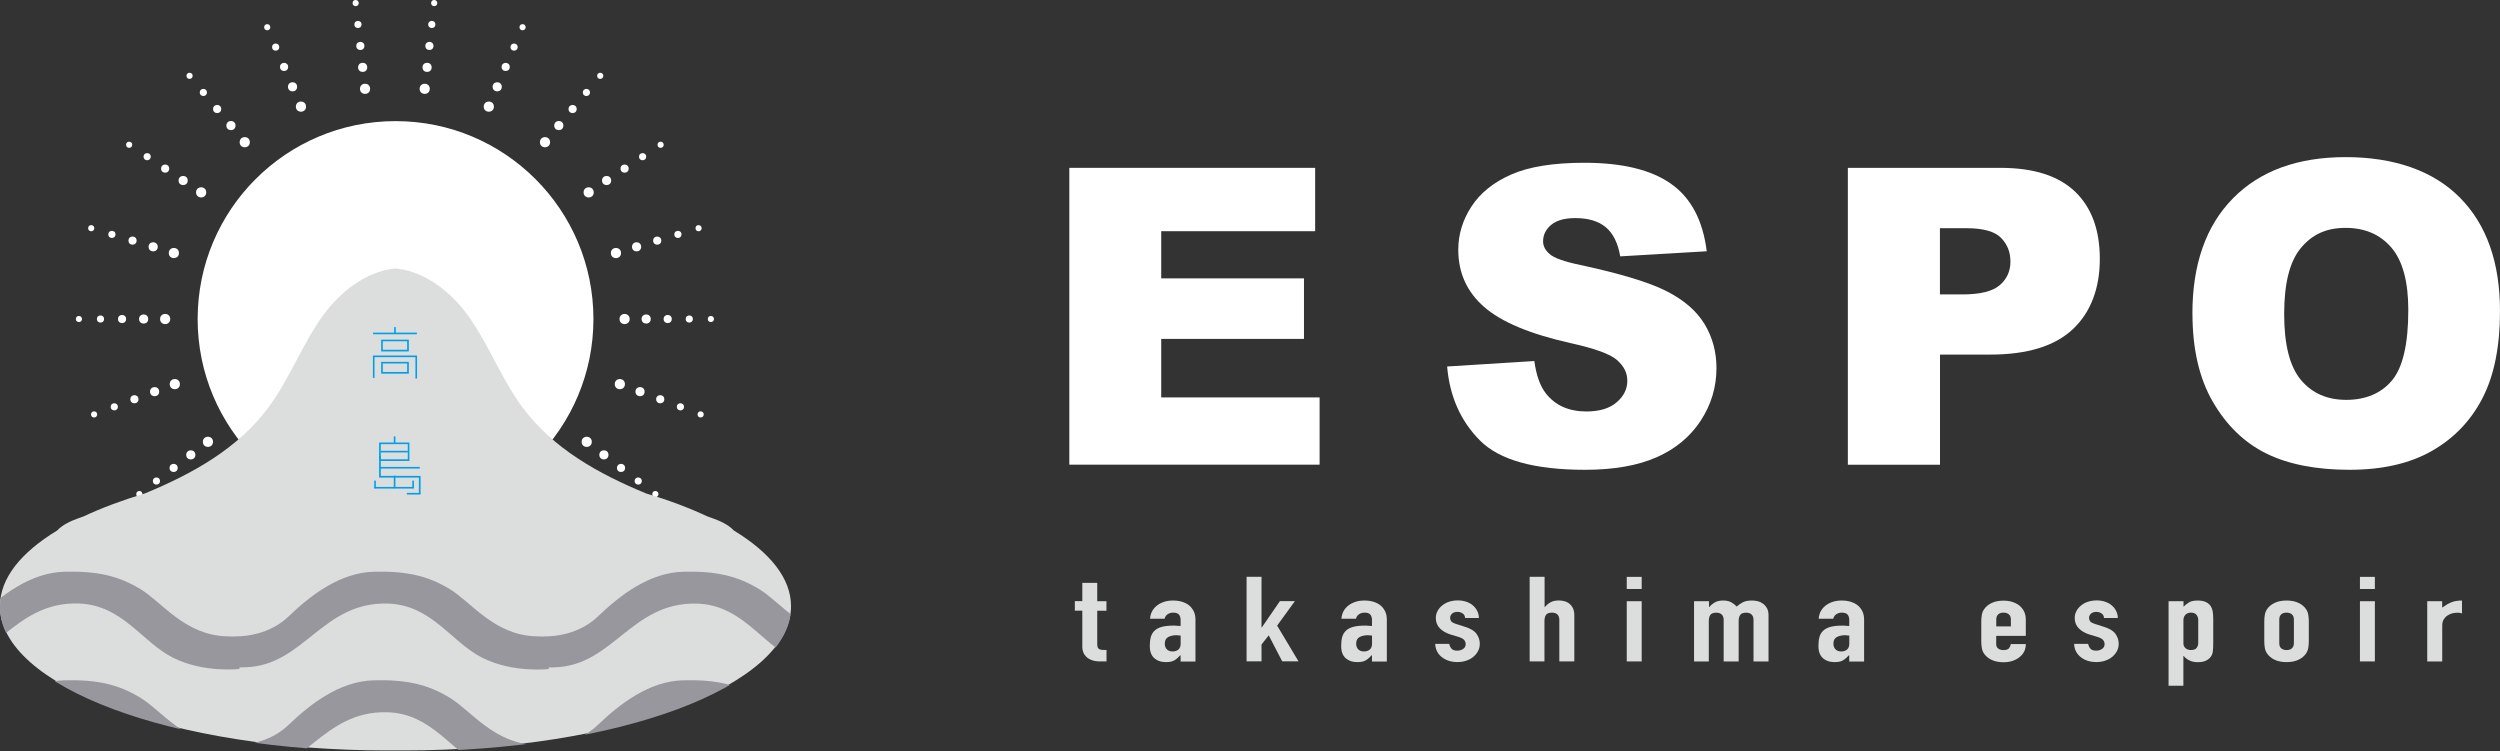
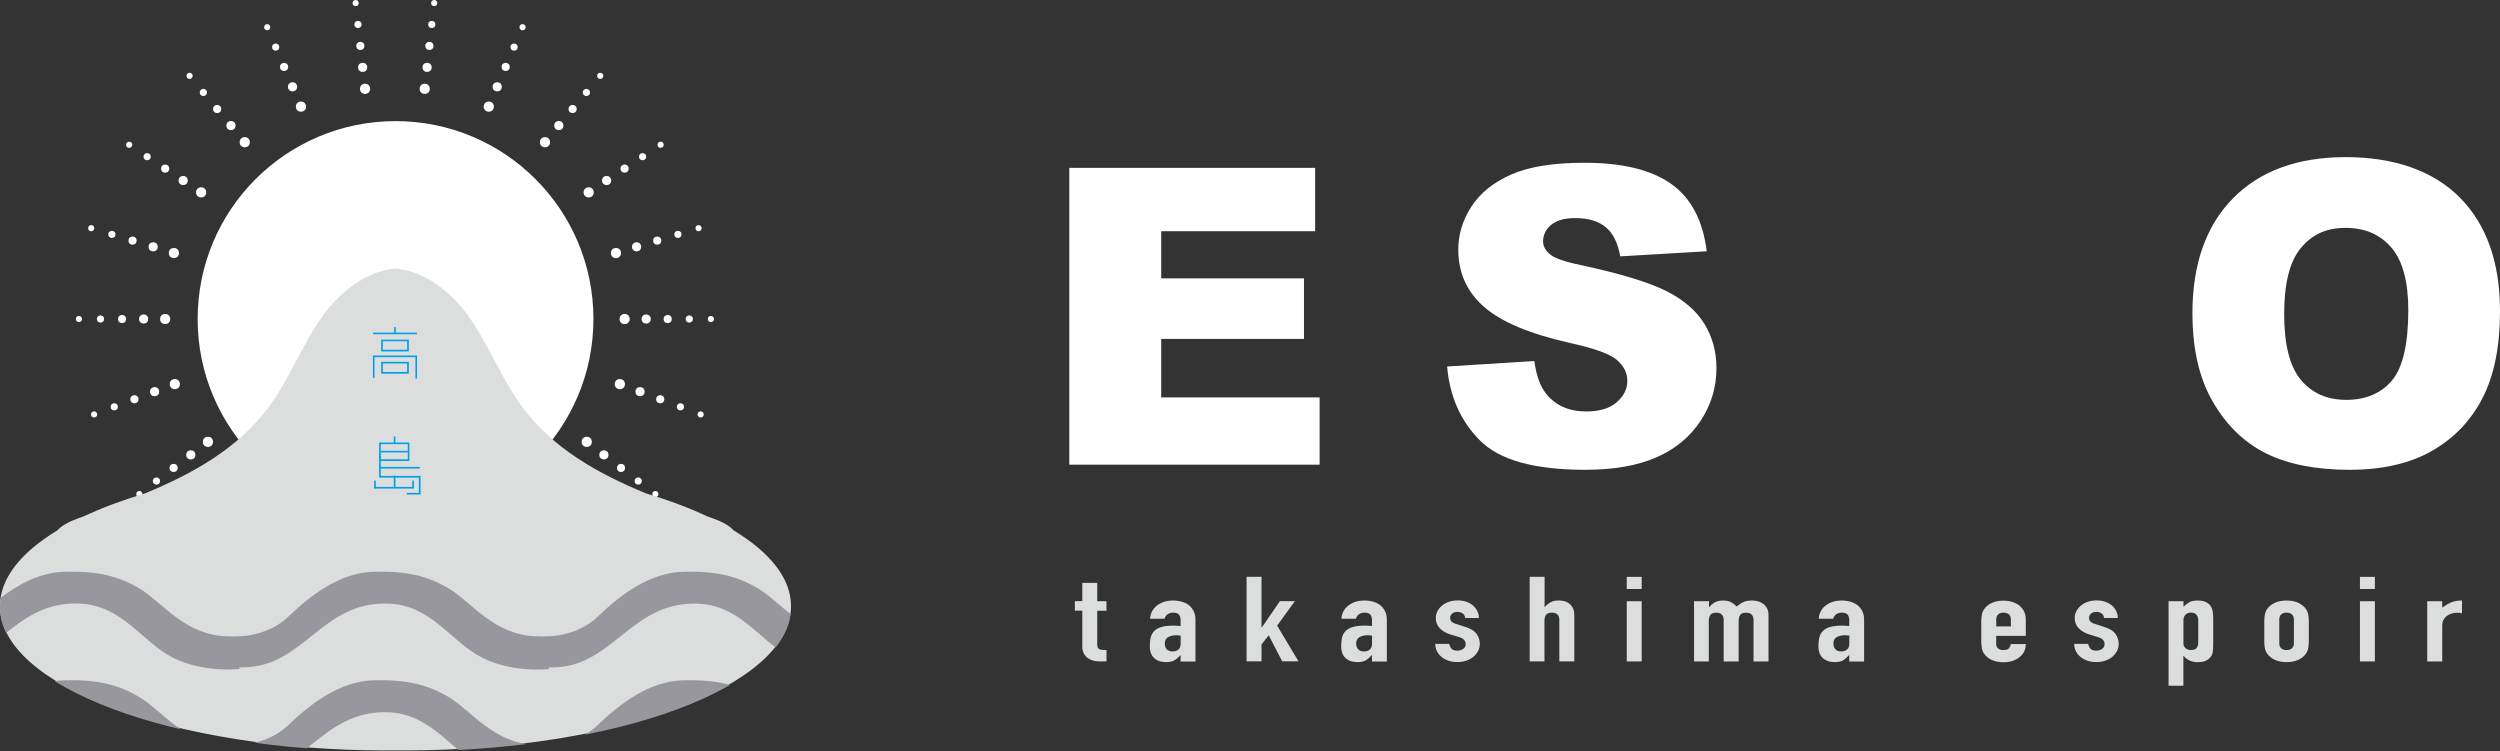
<svg xmlns="http://www.w3.org/2000/svg" id="_レイヤー_2" data-name="レイヤー_2" viewBox="0 0 398.57 119.79">
  <rect x="0" y="0" width="398.57" height="119.79" fill="#333333" stroke="none" />
  <defs>
    <style>
      .cls-1 {
        fill: #fff;
      }

      .cls-2 {
        fill: none;
      }

      .cls-3 {
        fill: #00a0e9;
      }

      .cls-4 {
        fill: #dcdddd;
      }

      .cls-5 {
        fill: #97979d;
      }

      .cls-6 {
        clip-path: url(#clippath);
      }
    </style>
    <clipPath id="clippath">
      <path class="cls-2" d="M116.98,84.72c-.83-.91-2.17-1.52-3.39-1.95-.28-.1-.56-.2-.84-.3-2.87-1.35-6.14-2.58-9.74-3.65-7.64-3.15-14.82-7.16-19.69-13.69-3.42-4.6-5.41-10.13-8.78-14.77-2.69-3.7-6.79-6.88-11.18-7.37v-.06c-.11,0-.21.02-.31.03-.1,0-.31.03-.31.03-4.39.49-8.48,3.67-11.18,7.37-3.37,4.63-5.36,10.17-8.78,14.77-4.86,6.53-12.04,10.53-19.69,13.69-3.6,1.08-6.87,2.3-9.74,3.65-.28.1-.56.2-.84.3-1.21.43-2.55,1.04-3.39,1.95-5.79,3.51-9.13,7.64-9.13,12.06,0,12.71,27.58,23.01,61.61,23.01.48,0,.97,0,1.45,0,.48,0,.96,0,1.45,0,34.02,0,61.61-10.3,61.61-23.01,0-4.42-3.34-8.55-9.13-12.06Z" />
    </clipPath>
  </defs>
  <g id="_レイヤー_1-2" data-name="レイヤー_1">
    <g>
      <path class="cls-1" d="M170.48,26.76h39.19v10.1h-24.54v7.52h22.76v9.65h-22.76v9.33h25.25v10.72h-39.9V26.76Z" />
      <path class="cls-1" d="M230.71,58.43l13.91-.87c.3,2.26.91,3.98,1.84,5.17,1.51,1.92,3.66,2.87,6.46,2.87,2.09,0,3.7-.49,4.83-1.47,1.13-.98,1.69-2.11,1.69-3.41s-.54-2.32-1.61-3.29c-1.08-.97-3.57-1.88-7.49-2.74-6.41-1.44-10.99-3.36-13.72-5.75-2.75-2.39-4.13-5.43-4.13-9.14,0-2.43.7-4.73,2.11-6.89,1.41-2.16,3.53-3.86,6.36-5.1,2.83-1.24,6.71-1.86,11.64-1.86,6.05,0,10.66,1.12,13.83,3.37,3.18,2.25,5.06,5.83,5.67,10.74l-13.79.81c-.37-2.13-1.14-3.68-2.31-4.65-1.17-.97-2.79-1.45-4.86-1.45-1.7,0-2.98.36-3.84,1.08-.86.72-1.29,1.6-1.29,2.63,0,.75.35,1.43,1.06,2.03.69.62,2.33,1.21,4.91,1.74,6.39,1.38,10.97,2.77,13.74,4.18,2.76,1.41,4.78,3.16,6.04,5.25,1.26,2.09,1.89,4.42,1.89,7.01,0,3.04-.84,5.83-2.52,8.39-1.68,2.56-4.02,4.5-7.04,5.83-3.01,1.32-6.81,1.99-11.4,1.99-8.05,0-13.62-1.55-16.72-4.65-3.1-3.1-4.85-7.04-5.26-11.82Z" />
-       <path class="cls-1" d="M294.6,26.76h24.31c5.3,0,9.26,1.26,11.9,3.78,2.64,2.52,3.96,6.1,3.96,10.75s-1.44,8.51-4.31,11.2c-2.87,2.69-7.26,4.04-13.16,4.04h-8.01v17.56h-14.69V26.76ZM309.29,46.94h3.58c2.82,0,4.8-.49,5.94-1.47,1.14-.98,1.71-2.23,1.71-3.76s-.49-2.74-1.49-3.78c-.99-1.03-2.85-1.55-5.58-1.55h-4.17v10.56Z" />
      <path class="cls-1" d="M349.53,50.01c0-7.87,2.15-14,6.46-18.38,4.3-4.38,10.3-6.58,17.98-6.58s13.95,2.15,18.21,6.46c4.26,4.31,6.39,10.34,6.39,18.1,0,5.63-.93,10.25-2.79,13.86-1.86,3.61-4.55,6.41-8.07,8.42-3.52,2.01-7.9,3.01-13.15,3.01s-9.76-.87-13.25-2.6c-3.5-1.73-6.33-4.47-8.51-8.22s-3.26-8.44-3.26-14.07ZM364.16,50.07c0,4.87.89,8.36,2.66,10.49,1.78,2.13,4.19,3.19,7.25,3.19s5.58-1.04,7.3-3.12c1.72-2.08,2.58-5.82,2.58-11.21,0-4.54-.9-7.85-2.7-9.95s-4.23-3.14-7.31-3.14-5.32,1.06-7.1,3.19c-1.79,2.13-2.68,5.64-2.68,10.55Z" />
      <g>
        <path class="cls-4" d="M172.55,95.85v-2.92h2.38v2.92h1.47v1.52h-1.47v5.32c0,.23.03.4.08.53s.14.22.27.28c.12.06.28.1.46.11.18.01.4.02.67.02v1.82h-.98c-.55,0-1-.07-1.37-.21-.37-.14-.66-.31-.88-.53s-.38-.46-.48-.73c-.1-.27-.15-.53-.15-.79v-5.83h-1.19v-1.52h1.19Z" />
        <path class="cls-4" d="M188.22,105.45v-.98h-.05c-.31.35-.63.62-.95.81-.32.19-.77.28-1.34.28-.28,0-.57-.04-.85-.1-.29-.07-.57-.2-.83-.39-.26-.18-.48-.43-.64-.77s-.25-.77-.25-1.3.05-1.02.16-1.43c.11-.41.31-.75.61-1.03.28-.27.66-.46,1.14-.6.48-.13,1.1-.2,1.85-.2h.26c.09,0,.18,0,.26.02.08.01.17.02.28.02s.23,0,.35.02v-1c0-.33-.09-.6-.26-.81-.17-.21-.48-.32-.94-.32-.31,0-.6.08-.85.25-.26.16-.42.4-.5.72h-2.32c.06-.86.42-1.55,1.08-2.08.31-.25.69-.45,1.12-.6s.93-.22,1.47-.22c.5,0,.97.06,1.4.19.44.13.82.32,1.14.57.31.25.56.57.75.95s.28.82.28,1.33v6.69h-2.39ZM188.22,101.33c-.27-.04-.48-.06-.65-.06-.51,0-.96.1-1.32.29-.37.2-.55.55-.55,1.07,0,.37.11.66.33.89.22.23.52.34.91.34s.72-.11.95-.32c.23-.21.34-.52.34-.91v-1.31Z" />
        <path class="cls-4" d="M198.74,105.45v-13.49h2.38v8.07h.05l2.88-4.19h2.39l-2.83,3.9,3.41,5.7h-2.6l-2.15-4.15-1.15,1.46v2.69h-2.38Z" />
        <path class="cls-4" d="M218.73,105.45v-.98h-.05c-.31.35-.63.62-.95.81-.32.19-.77.28-1.34.28-.28,0-.57-.04-.85-.1-.29-.07-.57-.2-.83-.39-.26-.18-.48-.43-.64-.77s-.25-.77-.25-1.3.05-1.02.16-1.43c.11-.41.31-.75.61-1.03.28-.27.66-.46,1.14-.6.48-.13,1.1-.2,1.85-.2h.26c.09,0,.18,0,.26.02.08.01.17.02.28.02s.23,0,.35.02v-1c0-.33-.09-.6-.26-.81-.17-.21-.48-.32-.94-.32-.31,0-.6.08-.85.25-.26.16-.42.4-.5.72h-2.32c.06-.86.42-1.55,1.08-2.08.31-.25.69-.45,1.12-.6s.93-.22,1.47-.22c.5,0,.97.06,1.4.19.44.13.82.32,1.14.57.31.25.56.57.75.95s.28.82.28,1.33v6.69h-2.39ZM218.73,101.33c-.27-.04-.48-.06-.65-.06-.51,0-.96.1-1.32.29-.37.2-.55.55-.55,1.07,0,.37.11.66.33.89.22.23.52.34.91.34s.72-.11.95-.32c.23-.21.34-.52.34-.91v-1.31Z" />
        <path class="cls-4" d="M233.58,98.54c-.02-.33-.14-.57-.39-.74s-.52-.25-.83-.25c-.37,0-.66.1-.87.29-.2.2-.3.42-.3.67,0,.18.05.35.16.52.11.17.39.32.84.46l1.4.45c.89.28,1.5.66,1.83,1.14.34.48.5,1,.5,1.57,0,.4-.09.78-.27,1.13-.18.35-.43.65-.74.92s-.69.47-1.12.62-.91.23-1.43.23c-.97,0-1.78-.25-2.43-.74-.33-.24-.59-.54-.79-.9-.2-.36-.31-.78-.33-1.26h2.24c.05.27.16.51.34.74.18.23.49.34.95.34.34,0,.65-.09.92-.27.27-.18.41-.44.41-.77,0-.26-.09-.49-.26-.68-.17-.19-.48-.35-.94-.49l-1.15-.34c-.75-.23-1.34-.57-1.77-1.01s-.64-.99-.64-1.64c0-.4.09-.78.28-1.13s.44-.65.77-.9c.31-.25.68-.45,1.1-.58.42-.13.87-.2,1.36-.2s.93.07,1.34.21.77.33,1.06.59c.3.25.53.55.7.9.17.35.26.72.26,1.11h-2.24Z" />
        <path class="cls-4" d="M243.87,105.45v-13.49h2.38v4.81h.05c.25-.3.55-.55.9-.75.35-.2.8-.29,1.34-.29.3,0,.59.04.89.12.3.08.56.22.79.41.23.19.42.43.56.73.14.3.21.66.21,1.09v7.37h-2.39v-6.65c0-.35-.1-.63-.3-.83-.2-.2-.49-.3-.87-.3-.45,0-.76.11-.94.34-.17.23-.26.56-.26.98v6.46h-2.38Z" />
        <path class="cls-4" d="M259.35,93.9v-1.93h2.38v1.93h-2.38ZM259.35,105.45v-9.6h2.38v9.6h-2.38Z" />
        <path class="cls-4" d="M270.08,105.45v-9.6h2.38v.93h.05c.25-.3.55-.55.9-.75.35-.2.8-.29,1.34-.29.51,0,.94.1,1.29.3s.62.42.84.66c.3-.27.62-.49.98-.68.36-.19.86-.28,1.5-.28.3,0,.6.04.91.12.31.08.59.22.84.41.25.19.45.43.61.73s.23.66.23,1.09v7.37h-2.39v-6.65c0-.35-.1-.63-.3-.83-.2-.2-.49-.3-.87-.3-.45,0-.76.11-.94.34-.17.23-.26.56-.26.98v6.46h-2.39v-6.65c0-.35-.1-.63-.3-.83-.2-.2-.49-.3-.87-.3-.45,0-.76.11-.94.34-.17.23-.26.56-.26.98v6.46h-2.38Z" />
        <path class="cls-4" d="M294.82,105.45v-.98h-.05c-.31.35-.63.62-.95.81-.32.19-.77.28-1.34.28-.28,0-.57-.04-.85-.1-.29-.07-.57-.2-.83-.39-.26-.18-.48-.43-.64-.77s-.25-.77-.25-1.3.05-1.02.16-1.43c.11-.41.31-.75.61-1.03.28-.27.66-.46,1.14-.6.48-.13,1.1-.2,1.85-.2h.26c.09,0,.18,0,.26.02.08.01.17.02.28.02s.23,0,.35.02v-1c0-.33-.09-.6-.26-.81-.17-.21-.48-.32-.94-.32-.31,0-.6.08-.85.25-.26.16-.42.4-.5.72h-2.32c.06-.86.42-1.55,1.08-2.08.31-.25.69-.45,1.12-.6s.93-.22,1.47-.22c.5,0,.97.06,1.4.19.44.13.82.32,1.14.57.31.25.56.57.75.95s.28.82.28,1.33v6.69h-2.39ZM294.82,101.33c-.27-.04-.48-.06-.65-.06-.51,0-.96.1-1.32.29-.37.2-.55.55-.55,1.07,0,.37.11.66.33.89.22.23.52.34.91.34s.72-.11.95-.32c.23-.21.34-.52.34-.91v-1.31Z" />
        <path class="cls-4" d="M322.97,101.38h-4.72v1.31c0,.3.1.54.31.7.21.16.49.25.85.25.45,0,.75-.11.9-.32.15-.21.24-.43.27-.64h2.39c0,.85-.32,1.53-.96,2.05-.31.27-.69.47-1.12.62-.44.15-.93.23-1.47.23-.75,0-1.38-.13-1.91-.38-.52-.25-.92-.59-1.2-1-.17-.25-.29-.54-.35-.87-.06-.33-.09-.69-.09-1.08v-3.16c0-.39.03-.75.09-1.08.06-.33.18-.62.35-.87.28-.42.68-.75,1.2-1s1.16-.38,1.91-.38c.55,0,1.04.08,1.48.23.45.15.82.36,1.13.62.62.57.94,1.28.94,2.14v2.65ZM318.25,99.87h2.34v-1.1c0-.37-.11-.64-.32-.82s-.49-.28-.85-.28-.64.09-.85.28-.31.46-.31.82v1.1Z" />
        <path class="cls-4" d="M335.44,98.54c-.02-.33-.14-.57-.39-.74s-.52-.25-.83-.25c-.37,0-.66.1-.87.29-.2.2-.3.42-.3.67,0,.18.05.35.16.52.11.17.39.32.84.46l1.4.45c.89.28,1.5.66,1.83,1.14.34.48.5,1,.5,1.57,0,.4-.09.78-.27,1.13-.18.35-.43.65-.74.92s-.69.47-1.12.62-.91.23-1.43.23c-.97,0-1.78-.25-2.43-.74-.33-.24-.59-.54-.79-.9-.2-.36-.31-.78-.33-1.26h2.24c.05.27.16.51.34.74.18.23.49.34.95.34.34,0,.65-.09.92-.27.27-.18.41-.44.41-.77,0-.26-.09-.49-.26-.68-.17-.19-.48-.35-.94-.49l-1.15-.34c-.75-.23-1.34-.57-1.77-1.01-.43-.45-.64-.99-.64-1.64,0-.4.09-.78.28-1.13s.44-.65.77-.9c.31-.25.68-.45,1.1-.58.42-.13.87-.2,1.36-.2s.93.07,1.34.21.77.33,1.06.59c.3.25.53.55.7.9.17.35.26.72.26,1.11h-2.24Z" />
        <path class="cls-4" d="M345.73,109.34v-13.49h2.38v.87c.3-.28.6-.51.91-.7.31-.19.76-.28,1.36-.28.98,0,1.68.3,2.08.91.14.21.24.48.3.8.06.32.09.74.09,1.27v3.65c0,.71-.02,1.22-.07,1.53-.09.63-.45,1.11-1.08,1.42-.31.16-.76.25-1.36.25-.47,0-.89-.09-1.25-.26-.37-.17-.68-.41-.95-.73h-.05v4.75h-2.38ZM350.47,98.98c0-.39-.09-.71-.28-.95s-.48-.36-.89-.36c-.36,0-.65.11-.87.33-.22.22-.33.51-.33.86v3.73c0,.3.11.55.34.75.23.2.51.29.85.29.45,0,.76-.11.92-.34.16-.23.25-.49.25-.8v-3.52Z" />
        <path class="cls-4" d="M360.99,99.07c0-.39.03-.75.09-1.08.06-.33.18-.62.35-.87.28-.42.68-.75,1.2-1s1.16-.38,1.91-.38,1.38.13,1.91.38.92.59,1.2,1c.17.25.29.54.35.87.06.33.09.69.09,1.08v3.16c0,.39-.03.75-.09,1.08-.06.33-.18.62-.35.87-.28.42-.68.75-1.2,1-.52.25-1.16.38-1.91.38s-1.38-.13-1.91-.38c-.52-.25-.92-.59-1.2-1-.17-.25-.29-.54-.35-.87-.06-.33-.09-.69-.09-1.08v-3.16ZM363.38,102.54c0,.37.1.64.31.82s.49.28.85.28.64-.09.85-.28.32-.46.32-.82v-3.77c0-.37-.11-.64-.32-.82s-.49-.28-.85-.28-.64.09-.85.28-.31.46-.31.82v3.77Z" />
        <path class="cls-4" d="M376.24,93.9v-1.93h2.38v1.93h-2.38ZM376.24,105.45v-9.6h2.38v9.6h-2.38Z" />
        <path class="cls-4" d="M386.97,105.45v-9.6h2.38v1.02c.48-.35.96-.63,1.43-.83s1.04-.3,1.73-.3v2.05c-.23-.08-.48-.11-.72-.11s-.52.04-.81.1c-.29.07-.55.19-.78.35-.25.16-.45.38-.61.64-.16.27-.23.59-.23.99v5.7h-2.38Z" />
      </g>
    </g>
    <circle class="cls-1" cx="63.06" cy="50.86" r="31.55" />
    <g>
      <g>
        <circle class="cls-1" cx="26.33" cy="50.86" r=".81" />
        <circle class="cls-1" cx="22.9" cy="50.86" r=".73" />
        <circle class="cls-1" cx="19.46" cy="50.86" r=".65" />
        <circle class="cls-1" cx="16.02" cy="50.86" r=".57" />
        <circle class="cls-1" cx="12.58" cy="50.86" r=".49" />
      </g>
      <g>
        <circle class="cls-1" cx="27.72" cy="40.34" r=".81" />
        <circle class="cls-1" cx="24.42" cy="39.35" r=".73" />
        <circle class="cls-1" cx="21.13" cy="38.36" r=".65" />
        <circle class="cls-1" cx="17.84" cy="37.37" r=".57" />
        <circle class="cls-1" cx="14.54" cy="36.38" r=".49" />
      </g>
      <g>
        <circle class="cls-1" cx="32.07" cy="30.67" r=".81" />
        <circle class="cls-1" cx="29.2" cy="28.78" r=".73" />
        <circle class="cls-1" cx="26.33" cy="26.88" r=".65" />
        <circle class="cls-1" cx="23.46" cy="24.98" r=".57" />
        <circle class="cls-1" cx="20.59" cy="23.08" r=".49" />
      </g>
      <g>
        <circle class="cls-1" cx="39.02" cy="22.67" r=".81" />
        <circle class="cls-1" cx="36.82" cy="20.02" r=".73" />
        <circle class="cls-1" cx="34.62" cy="17.38" r=".65" />
        <circle class="cls-1" cx="32.42" cy="14.74" r=".57" />
        <circle class="cls-1" cx="30.22" cy="12.09" r=".49" />
      </g>
      <g>
        <circle class="cls-1" cx="47.98" cy="17" r=".81" />
        <circle class="cls-1" cx="46.64" cy="13.84" r=".73" />
        <circle class="cls-1" cx="45.29" cy="10.67" r=".65" />
        <circle class="cls-1" cx="43.95" cy="7.51" r=".57" />
        <circle class="cls-1" cx="42.6" cy="4.34" r=".49" />
      </g>
      <g>
        <circle class="cls-1" cx="58.2" cy="14.16" r=".81" />
        <circle class="cls-1" cx="57.82" cy="10.74" r=".73" />
        <circle class="cls-1" cx="57.45" cy="7.32" r=".65" />
        <circle class="cls-1" cx="57.07" cy="3.9" r=".57" />
        <circle class="cls-1" cx="56.7" cy=".49" r=".49" />
      </g>
    </g>
    <g>
      <g>
        <circle class="cls-1" cx="71.3" cy="83.06" r=".81" />
        <circle class="cls-1" cx="72.15" cy="86.39" r=".73" />
        <circle class="cls-1" cx="73" cy="89.72" r=".65" />
        <circle class="cls-1" cx="73.85" cy="93.05" r=".57" />
        <circle class="cls-1" cx="74.7" cy="96.39" r=".49" />
      </g>
      <g>
        <circle class="cls-1" cx="60.77" cy="84.31" r=".81" />
        <circle class="cls-1" cx="60.63" cy="87.75" r=".73" />
        <circle class="cls-1" cx="60.48" cy="91.19" r=".65" />
        <circle class="cls-1" cx="60.33" cy="94.62" r=".57" />
        <circle class="cls-1" cx="60.19" cy="98.06" r=".49" />
      </g>
      <g>
        <circle class="cls-1" cx="50.33" cy="82.49" r=".81" />
        <circle class="cls-1" cx="49.2" cy="85.73" r=".73" />
        <circle class="cls-1" cx="48.07" cy="88.98" r=".65" />
        <circle class="cls-1" cx="46.94" cy="92.23" r=".57" />
        <circle class="cls-1" cx="45.81" cy="95.48" r=".49" />
      </g>
      <g>
        <circle class="cls-1" cx="40.85" cy="77.72" r=".81" />
        <circle class="cls-1" cx="38.83" cy="80.51" r=".73" />
        <circle class="cls-1" cx="36.82" cy="83.29" r=".65" />
        <circle class="cls-1" cx="34.8" cy="86.08" r=".57" />
        <circle class="cls-1" cx="32.78" cy="88.86" r=".49" />
      </g>
      <g>
        <circle class="cls-1" cx="33.15" cy="70.44" r=".81" />
        <circle class="cls-1" cx="30.42" cy="72.52" r=".73" />
        <circle class="cls-1" cx="27.68" cy="74.6" r=".65" />
        <circle class="cls-1" cx="24.94" cy="76.69" r=".57" />
        <circle class="cls-1" cx="22.21" cy="78.77" r=".49" />
      </g>
      <g>
        <circle class="cls-1" cx="27.87" cy="61.24" r=".81" />
        <circle class="cls-1" cx="24.65" cy="62.44" r=".73" />
        <circle class="cls-1" cx="21.43" cy="63.65" r=".65" />
        <circle class="cls-1" cx="18.22" cy="64.86" r=".57" />
        <circle class="cls-1" cx="15" cy="66.07" r=".49" />
      </g>
    </g>
    <g>
      <g>
        <circle class="cls-1" cx="55.39" cy="83.06" r=".81" />
        <circle class="cls-1" cx="54.54" cy="86.39" r=".73" />
        <circle class="cls-1" cx="53.69" cy="89.72" r=".65" />
        <circle class="cls-1" cx="52.84" cy="93.05" r=".57" />
        <circle class="cls-1" cx="52" cy="96.39" r=".49" />
      </g>
      <g>
        <circle class="cls-1" cx="65.92" cy="84.31" r=".81" />
        <circle class="cls-1" cx="66.07" cy="87.75" r=".73" />
        <circle class="cls-1" cx="66.21" cy="91.19" r=".65" />
        <circle class="cls-1" cx="66.36" cy="94.62" r=".57" />
        <circle class="cls-1" cx="66.51" cy="98.06" r=".49" />
      </g>
      <g>
        <circle class="cls-1" cx="76.37" cy="82.49" r=".81" />
        <circle class="cls-1" cx="77.5" cy="85.73" r=".73" />
        <circle class="cls-1" cx="78.63" cy="88.98" r=".65" />
        <circle class="cls-1" cx="79.76" cy="92.23" r=".57" />
        <circle class="cls-1" cx="80.89" cy="95.48" r=".49" />
      </g>
      <g>
        <circle class="cls-1" cx="85.84" cy="77.72" r=".81" />
        <circle class="cls-1" cx="87.86" cy="80.51" r=".73" />
        <circle class="cls-1" cx="89.88" cy="83.29" r=".65" />
        <circle class="cls-1" cx="91.9" cy="86.08" r=".57" />
        <circle class="cls-1" cx="93.92" cy="88.86" r=".49" />
      </g>
      <g>
        <circle class="cls-1" cx="93.54" cy="70.44" r=".81" />
        <circle class="cls-1" cx="96.28" cy="72.52" r=".73" />
        <circle class="cls-1" cx="99.01" cy="74.6" r=".65" />
        <circle class="cls-1" cx="101.75" cy="76.69" r=".57" />
        <circle class="cls-1" cx="104.48" cy="78.77" r=".49" />
      </g>
      <g>
        <circle class="cls-1" cx="98.82" cy="61.24" r=".81" />
        <circle class="cls-1" cx="102.04" cy="62.44" r=".73" />
        <circle class="cls-1" cx="105.26" cy="63.65" r=".65" />
        <circle class="cls-1" cx="108.48" cy="64.86" r=".57" />
        <circle class="cls-1" cx="111.7" cy="66.07" r=".49" />
      </g>
    </g>
    <g>
      <g>
        <circle class="cls-1" cx="99.58" cy="50.86" r=".81" />
        <circle class="cls-1" cx="103.02" cy="50.86" r=".73" />
        <circle class="cls-1" cx="106.45" cy="50.86" r=".65" />
        <circle class="cls-1" cx="109.89" cy="50.86" r=".57" />
        <circle class="cls-1" cx="113.33" cy="50.86" r=".49" />
      </g>
      <g>
        <circle class="cls-1" cx="98.2" cy="40.34" r=".81" />
        <circle class="cls-1" cx="101.49" cy="39.35" r=".73" />
        <circle class="cls-1" cx="104.78" cy="38.36" r=".65" />
        <circle class="cls-1" cx="108.08" cy="37.37" r=".57" />
        <circle class="cls-1" cx="111.37" cy="36.38" r=".49" />
      </g>
      <g>
        <circle class="cls-1" cx="93.85" cy="30.67" r=".81" />
        <circle class="cls-1" cx="96.71" cy="28.78" r=".73" />
        <circle class="cls-1" cx="99.58" cy="26.88" r=".65" />
        <circle class="cls-1" cx="102.45" cy="24.98" r=".57" />
        <circle class="cls-1" cx="105.32" cy="23.08" r=".49" />
      </g>
      <g>
        <circle class="cls-1" cx="86.89" cy="22.67" r=".81" />
        <circle class="cls-1" cx="89.09" cy="20.02" r=".73" />
        <circle class="cls-1" cx="91.29" cy="17.38" r=".65" />
        <circle class="cls-1" cx="93.49" cy="14.74" r=".57" />
        <circle class="cls-1" cx="95.69" cy="12.09" r=".49" />
      </g>
      <g>
        <circle class="cls-1" cx="77.93" cy="17" r=".81" />
        <circle class="cls-1" cx="79.27" cy="13.84" r=".73" />
        <circle class="cls-1" cx="80.62" cy="10.67" r=".65" />
        <circle class="cls-1" cx="81.96" cy="7.51" r=".57" />
        <circle class="cls-1" cx="83.31" cy="4.34" r=".49" />
      </g>
      <g>
        <circle class="cls-1" cx="67.71" cy="14.16" r=".81" />
        <circle class="cls-1" cx="68.09" cy="10.74" r=".73" />
        <circle class="cls-1" cx="68.46" cy="7.32" r=".65" />
        <circle class="cls-1" cx="68.84" cy="3.9" r=".57" />
        <circle class="cls-1" cx="69.22" cy=".49" r=".49" />
      </g>
    </g>
    <path class="cls-4" d="M116.98,84.57c-.83-.91-2.17-1.52-3.39-1.95-.28-.1-.56-.2-.84-.3-2.87-1.35-6.14-2.58-9.74-3.65-7.64-3.15-14.82-7.16-19.69-13.69-3.42-4.6-5.41-10.13-8.78-14.77-2.69-3.7-6.79-6.88-11.18-7.37,0,0-.15-.02-.31-.03-.14.01-.31.03-.31.03-4.39.49-8.48,3.67-11.18,7.37-3.37,4.63-5.36,10.17-8.78,14.77-4.86,6.53-12.04,10.53-19.69,13.69-3.6,1.08-6.87,2.3-9.74,3.65-.28.1-.56.2-.84.3-1.21.43-2.55,1.04-3.39,1.95-5.79,3.51-9.13,7.64-9.13,12.06,0,12.71,27.58,23.01,61.61,23.01.48,0,.97,0,1.45,0,.48,0,.96,0,1.45,0,34.02,0,61.61-10.3,61.61-23.01,0-4.42-3.34-8.55-9.13-12.06Z" />
    <g class="cls-6">
      <g>
        <path class="cls-5" d="M-10.18,106.37c9.34-.27,12.22-10.44,22.66-10.16,7.04.19,10.16,6.18,15.11,8.65,4.94,2.47,10.58,1.79,10.58,1.79v-.25c.26,0,.57-.01.96-.02,9.34-.27,12.22-10.44,22.66-10.16,7.04.19,10.16,6.18,15.11,8.65,4.94,2.47,10.58,1.79,10.58,1.79v-.25c.26,0,.57-.01.96-.02,9.34-.27,12.22-10.44,22.66-10.16,7.04.19,10.16,6.18,15.11,8.65,4.94,2.47,10.58,1.79,10.58,1.79v-5.08s4.81,0-1.92-.14c-6.73-.14-10.44-5.49-13.87-7.55-3.43-2.06-6.73-2.88-12.09-2.75-5.36.14-10.03,3.71-13.6,7.14-3.57,3.43-8.52,3.16-8.52,3.16v.03c-.36,0-.77-.02-1.24-.03-6.73-.14-10.44-5.49-13.87-7.55-3.43-2.06-6.73-2.88-12.09-2.75-5.36.14-10.03,3.71-13.6,7.14-3.57,3.43-8.52,3.16-8.52,3.16v.03c-.36,0-.77-.02-1.24-.03-6.73-.14-10.44-5.49-13.87-7.55-3.43-2.06-6.73-2.88-12.09-2.75-5.36.14-10.03,3.71-13.6,7.14-3.57,3.43-8.52,3.16-8.52,3.16l-.41,4.94s-.69.08,2.06,0Z" />
        <path class="cls-5" d="M120.98,111.21c-3.43-2.06-6.73-2.88-12.09-2.75-5.36.14-10.03,3.71-13.6,7.14-3.57,3.43-8.52,3.16-8.52,3.16v.03c-.36,0-.77-.02-1.24-.03-6.73-.14-10.44-5.49-13.87-7.55-3.43-2.06-6.73-2.88-12.09-2.75-5.36.14-10.03,3.71-13.6,7.14-3.57,3.43-8.52,3.16-8.52,3.16v.03c-.36,0-.77-.02-1.24-.03-6.73-.14-10.44-5.49-13.87-7.55-3.43-2.06-6.73-2.88-12.09-2.75-5.36.14-10.03,3.71-13.6,7.14-3.57,3.43-8.52,3.16-8.52,3.16l-.41,4.94s-.69.08,2.06,0c9.34-.27,12.22-10.44,22.66-10.16,7.04.19,10.16,6.18,15.11,8.65,4.94,2.47,10.58,1.79,10.58,1.79v-.25c.26,0,.57-.01.96-.02,9.34-.27,12.22-10.44,22.66-10.16,7.04.19,10.16,6.18,15.11,8.65,4.94,2.47,10.58,1.79,10.58,1.79v-.25c.26,0,.57-.01.96-.02,9.34-.27,12.22-10.44,22.66-10.16,7.04.19,10.16,6.18,15.11,8.65,4.94,2.47,10.58,1.79,10.58,1.79v-5.08s4.81,0-1.92-.14c-6.73-.14-10.44-5.49-13.87-7.55Z" />
      </g>
    </g>
    <g>
      <path class="cls-3" d="M65.18,56.03h-4.41v-1.88h4.41v1.88ZM61.03,55.76h3.88v-1.35h-3.88v1.35Z" />
-       <path class="cls-3" d="M65.18,59.57h-4.41v-1.88h4.41v1.88ZM61.03,59.3h3.88v-1.35h-3.88v1.35Z" />
+       <path class="cls-3" d="M65.18,59.57h-4.41v-1.88h4.41v1.88M61.03,59.3h3.88v-1.35h-3.88v1.35Z" />
      <polygon class="cls-3" points="66.49 60.35 66.23 60.35 66.23 56.94 59.71 56.94 59.71 60.25 59.45 60.25 59.45 56.68 66.49 56.68 66.49 60.35" />
      <rect class="cls-3" x="59.48" y="53.03" width="6.98" height=".26" />
      <rect class="cls-3" x="62.84" y="52.15" width=".26" height="1.01" />
    </g>
    <g>
      <path class="cls-3" d="M65.27,73.49h-4.83v-2.94h4.83v2.94ZM60.71,73.22h4.3v-2.41h-4.3v2.41Z" />
      <rect class="cls-3" x="62.78" y="69.57" width=".26" height="1.11" />
      <rect class="cls-3" x="62.78" y="75.83" width=".26" height="2" />
      <rect class="cls-3" x="59.66" y="76.62" width=".26" height="1.21" />
      <rect class="cls-3" x="65.73" y="76.62" width=".26" height="1.21" />
      <rect class="cls-3" x="60.68" y="71.87" width="4.34" height=".26" />
      <rect class="cls-3" x="60.48" y="74.44" width="6.45" height=".26" />
      <rect class="cls-3" x="64.86" y="78.58" width="2.17" height=".26" />
      <rect class="cls-3" x="59.68" y="77.63" width="6.29" height=".26" />
      <polygon class="cls-3" points="67.05 78.75 66.78 78.75 66.78 76.14 60.44 76.14 60.44 72.66 60.71 72.66 60.71 75.87 67.05 75.87 67.05 78.75" />
    </g>
  </g>
</svg>